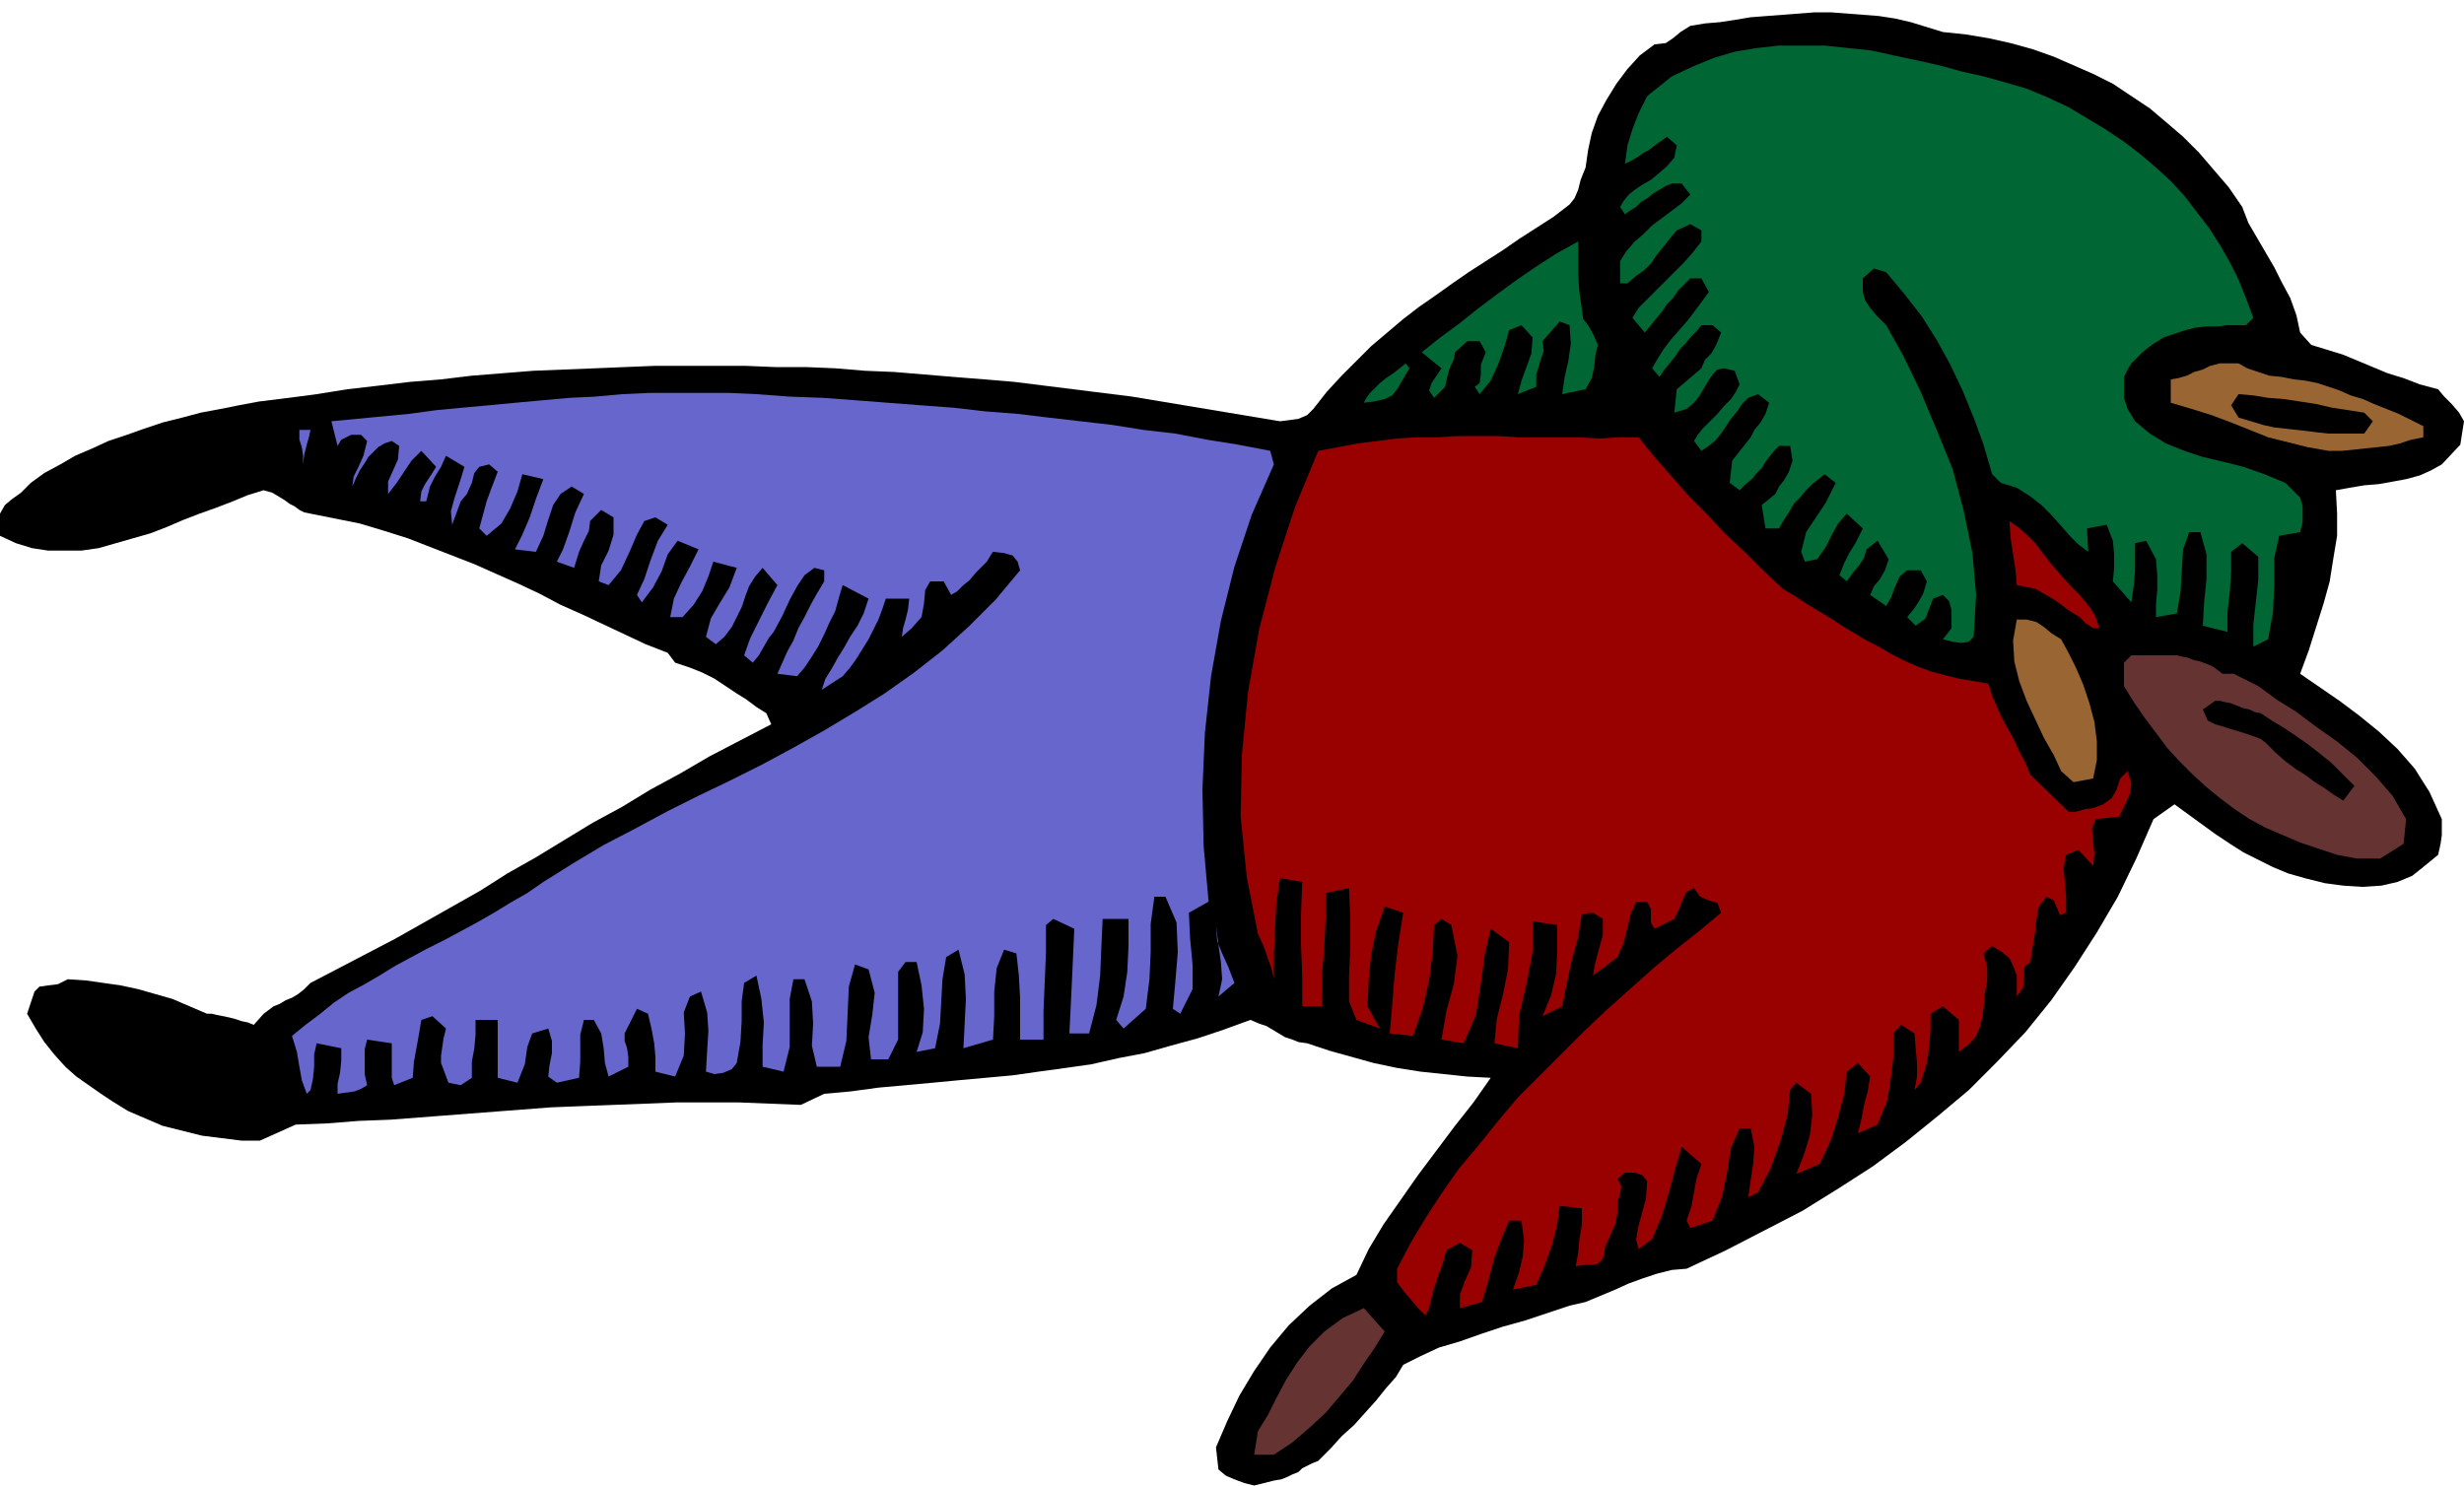
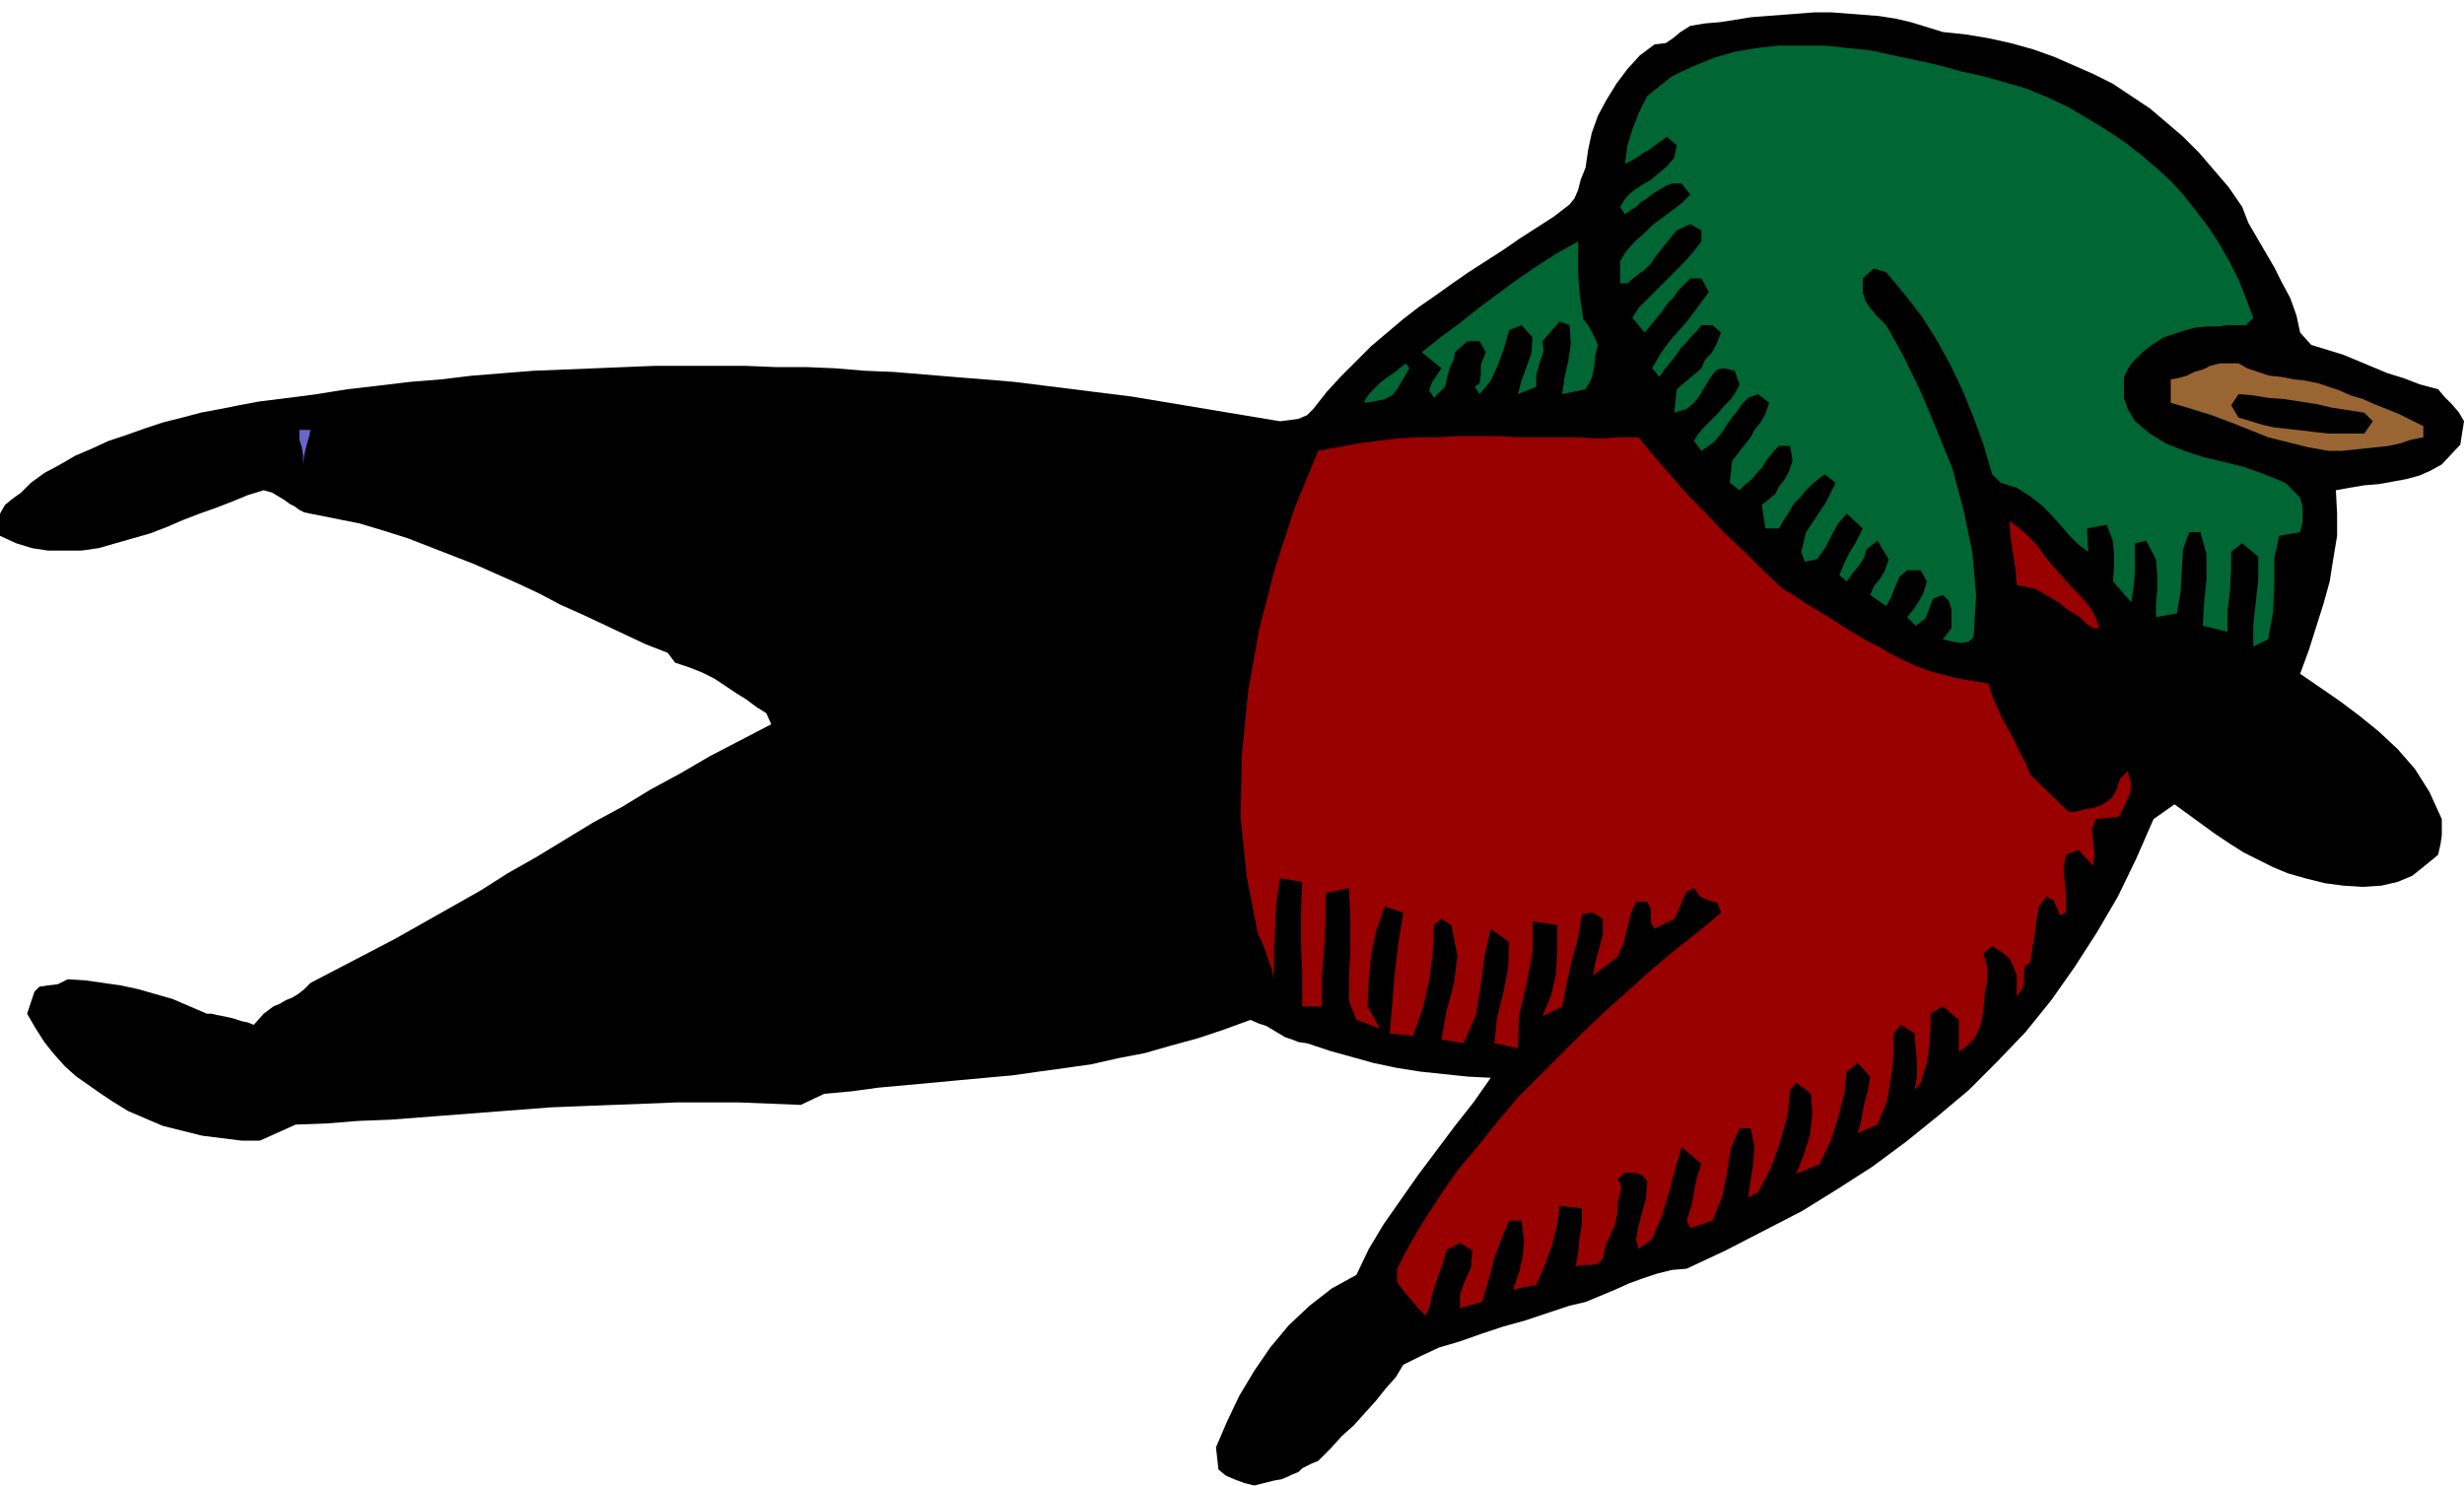
<svg xmlns="http://www.w3.org/2000/svg" width="192" height="1.206in" fill-rule="evenodd" stroke-linecap="round" preserveAspectRatio="none" viewBox="0 0 2000 1206">
  <style>.pen1{stroke:none}.brush2{fill:#000}.brush3{fill:#633}.brush4{fill:#900}.brush5{fill:#66c}.brush6{fill:#963}.brush7{fill:#063}</style>
  <path d="m1018 1206-8-2-8-3-7-3-6-5-2-18 9-21 10-21 12-20 13-19 15-18 17-16 18-14 20-11 10-21 12-20 14-20 14-20 15-20 15-20 15-19 14-20-19-1-19-2-19-2-19-3-19-4-18-5-18-5-18-6-7-1-5-2-6-2-5-3-5-3-5-3-6-2-7-3-22 8-21 7-22 6-21 6-21 4-22 5-21 3-22 3-21 3-22 2-22 2-21 2-22 2-22 2-22 3-22 2-19 9-25-1-25-1h-51l-25 1-26 1-26 1-25 1-26 2-26 2-26 2-26 2-26 2-26 1-25 2-26 1-29 13h-15l-16-2-16-2-16-4-16-4-14-6-14-6-13-8-9-6-10-7-10-7-9-8-9-10-8-10-7-11-7-12 6-18 4-4 7-1 8-1 8-4 15 1 14 2 14 2 14 3 14 4 14 4 14 6 14 6h4l4 1 5 1 5 1 4 1 6 2 5 1 5 2 8-9 4-3 4-3 5-2 5-3 5-2 5-3 5-4 5-5 23-12 23-12 23-12 23-13 23-13 23-13 22-14 23-13 23-14 23-14 24-13 23-14 24-13 24-14 25-13 25-13-4-9-8-5-8-6-8-5-9-6-9-6-10-5-10-4-12-4-6-8-18-7-17-8-17-8-17-8-18-8-17-9-17-8-18-8-18-8-18-7-18-7-18-7-19-6-20-6-20-4-20-4-5-1-4-2-4-3-4-2-4-3-5-3-5-3-7-2-13 4-12 5-13 5-14 5-13 5-14 6-13 5-14 4-14 4-14 4-14 2H39l-13-2-13-4-13-6v-18l4-7 6-5 7-5 8-8 11-8 13-7 12-7 14-6 13-6 15-5 14-5 15-5 16-4 15-4 16-3 15-3 16-3 16-2 16-2 15-2 25-4 26-3 25-3 25-2 25-3 25-2 25-2 25-1 25-1 24-1 25-1h73l24 1h25l24 1 24 2 24 1 24 2 24 2 25 2 24 2 24 3 24 3 24 3 24 3 24 4 24 4 24 4 24 4 24 4 8-1 7-1 7-3 5-5 11-14 12-13 12-12 12-12 13-11 13-11 13-10 13-9 14-10 13-9 14-9 14-9 13-9 14-9 14-9 13-10 4-5 3-7 2-8 4-10 2-14 3-14 5-14 7-13 8-13 9-12 10-11 12-9 9-1 6-4 6-5 8-5 12-2 12-1 13-2 12-2 13-1 13-1 13-1 13-1h13l13 1 13 1 13 1 13 2 13 3 13 4 13 4 19 2 18 3 18 4 18 5 17 6 16 7 16 7 16 8 15 10 15 10 13 11 14 12 13 13 12 14 12 14 11 16 5 13 7 12 7 12 7 12 6 12 7 13 5 14 3 14 9 10 13 4 13 4 12 5 12 5 12 5 13 4 13 5 15 4 5 6 6 6 6 7 4 7-3 19-15 16-9 5-9 4-11 3-11 2-11 2-12 1-12 2-11 2 1 19v18l-3 18-3 19-5 18-6 19-6 19-7 19 16 11 16 11 16 12 16 13 15 14 14 16 12 19 10 22v13l-1 7-2 9-11 9-10 8-12 5-13 3-15 1-16-1-15-2-16-4-14-4-12-5-12-6-12-6-11-7-12-8-11-8-11-8-11-8-17 12-14 32-15 31-17 29-18 28-19 27-21 26-23 24-23 23-25 21-26 21-27 20-28 18-29 18-31 16-31 16-32 15-12 1-12 3-12 4-11 4-11 5-12 5-12 5-13 3-18 6-18 6-18 5-18 6-17 6-17 5-15 7-14 7-6 10-8 9-8 10-9 10-9 10-10 9-9 10-10 10-5 2-4 2-4 2-3 3-5 2-4 2-5 2-6 1-16 4z" class="pen1 brush2" />
-   <path d="m1018 1181 3-19 8-13 7-14 8-15 9-14 10-13 12-12 15-11 17-8 17 19-8 13-9 13-9 14-11 13-11 13-13 12-14 12-15 10h-16z" class="pen1 brush3" />
  <path d="m1157 1068-6-6-5-6-6-7-6-8v-11l11-21 12-20 13-20 14-20 16-19 16-20 16-19 18-18 18-18 18-18 18-17 19-17 19-17 18-15 19-15 18-15-3-8-7-2-7-3-5-7-6 3-3 6-3 8-4 8-16 8-3-5v-11l-3-6h-9l-4 9-3 12-3 12-5 12-20 15 2-11 3-11 3-11v-13l-8-5-9 1-3 19-5 18-4 18-4 20-16 8 7-17 4-17 1-19v-21l-20-3v25l-5 26-6 26-1 26-19-4 2-20 5-20 4-20 1-22-15-11-5 22-3 23-4 25-10 23-18-3 4-23 6-22 3-23-5-25-8-5-6 5-1 22-3 23-5 22-8 23-19-2 2-23 2-25 3-25 4-25-15-5-7 20-4 19-2 20-1 22 10 18-19-7-6-15v-21l1-22v-24l-1-25-19 4v21l-1 22-2 24v25h-16v-25l-1-25v-25l1-26-18-3-3 20-1 20-1 20v22l-2-9-3-8-3-9-5-11-9-46-5-49 1-50 5-51 9-51 13-50 16-49 19-46 16-3 16-3 16-2 16-2 16-1h17l16-1h33l16 1h49l17 1 16-1h16l13 16 14 16 14 16 15 15 14 15 16 15 15 15 16 15 10 6 9 6 10 6 10 6 9 6 10 6 10 6 10 5 10 6 10 5 11 5 11 4 11 3 12 3 12 2 12 2 3 10 4 9 4 9 5 9 5 9 4 9 5 9 4 10 31 30h6l7-2 7-1 8-3 7-5 4-7 3-9 6-6 3 10-1 8-4 9-5 10-19 2-3 8 1 10 1 10-1 10-12-13-10 4-2 11 1 11 1 11v14l-5 2-2-5-3-7-6-3-6 8-2 10-1 10-2 12-2 13-5 4v8l-1 9-5 7v-17l-3-8-3-6-6-5-8-5-7 6 3 11v11l-2 11-1 12-1 7-2 8-3 7-5 6-9 7v-26l-13-11-10 6v13l-1 13-2 14-5 16-5 6 2-11v-11l-1-11-1-13-11-7-6 7v18l-2 17-3 19-8 20-16 7 3-12 2-11 3-11 2-12-10-11-9 7-2 18-5 19-6 19-9 19-19 8 6-15 5-16 2-17-1-17-12-9-5 6-2 20-6 22-8 22-10 19-8 4 2-14 2-13 1-14-3-15h-9l-7 16-3 19-4 20-8 20-18 6-3-6 4-12 2-11 2-11 4-12-16-14-5 17-5 19-6 20-8 19-11 8-2-8 2-11 3-11 3-11 1-14-4-5-6-2h-8l-6 5 3 6-1 6-2 7v8l-2 10-4 9-4 9-2 10-4 4-5 1h-7l-6 1 2-11 1-11 2-12v-13l-18-2-2 15-4 16-6 17-7 16-19 4 5-14 3-13 1-13-2-16h-10l-6 14-6 16-5 19-5 17-18 5v-11l4-11 5-11 1-14-10-6-11 6-3 11-4 11-4 12-3 13-3 6z" class="pen1 brush4" />
  <path d="M180 901h-5l-5-2-4-1-4-3-4-2-5-1-4-2h-5l-13-6-12-6-11-6-11-7-10-7-11-9-10-10-11-11v-9l7 1 7 1 7 1 7 1h7l7 1h7l8 1 12 4 11 4 11 4 11 4 11 5 12 4 12 5 14 5 3 4 2 6 2 7 4 8-3 9-3 1-4 1-4 2-4 1-5 1h-5l-4 1h-5z" class="pen1 brush2" />
-   <path d="m249 888-4-11-2-11-2-12-4-13 11-9 12-9 11-9 12-8 13-7 12-7 13-8 13-7 13-7 14-7 13-7 13-7 14-8 13-8 14-8 13-9 24-15 25-15 25-13 26-14 26-13 25-12 26-13 26-14 25-14 25-15 24-15 24-17 23-18 22-20 21-21 20-24-2-7-4-5-7-2-9-1-2 3-3 5-4 4-5 5-5 6-5 4-5 5-5 3-6-11h-11l-4 7-1 11-2 11-8 9-8 7 1-7 2-7 2-8 1-9h-19l-3 9-3 8-4 8-4 8-5 8-5 8-5 7-6 7-17 11 3-9 5-8 5-9 5-8 5-9 6-9 5-10 4-12-21-11-3 10-3 11-5 10-4 9-5 10-5 8-6 9-6 7-16-2 4-9 4-9 5-9 4-10 5-9 5-10 5-9 6-10v-9l-8-2-8 6-6 9-6 11-6 13-7 13-4 5-4 7-4 7-5 6-7-6 5-14 7-14 7-14 8-15-12-14-6 7-5 8-3 8-3 9-4 8-4 8-6 8-7 6-8-6 4-15 7-12 8-13 6-16-19-5-4 12-5 12-7 11-9 10h-10l3-15 6-13 7-13 7-14-17-7-8 11-5 14-7 13-9 12-4-6 6-13 5-15 6-16 8-13-10-6-9 3-6 11-6 14-7 15-10 12-8-3 2-13 6-12 4-13v-14l-10-6-9 9-1 8-4 8-4 9-4 13-14-5 5-10 5-14 5-16 7-15-10-6-9 6-6 9-4 12-4 13-6 13-17-2 6-12 6-14 5-15 6-16-17-4-4 14-6 14-7 12-12 10-6-6 3-11 3-11 4-11 5-13-7-6-8 2-4 5-2 8-4 9-5 6-7 19-1-11 3-11 4-12 4-13-15-9-4 9-5 8-4 8-3 12h-5l1-8 3-6 4-6 5-8-12-13-8 8-6 9-6 9-7 9v-10l4-9 4-9 1-11-6-4-6 2-5 3-4 4-4 4-3 5-4 6-3 6-3 7 1-8 4-8 4-9 3-12-5-5h-8l-8 4-3 5-5-20 21-2 21-2 21-2 22-3 21-2 22-2 21-2 22-2 22-2 21-1 22-2 22-1h65l22 1 27 2 27 1 27 2 26 2 26 2 27 2 26 3 26 2 25 3 26 3 26 3 25 4 26 3 26 5 25 4 26 5 3 11-18 41-14 42-11 44-8 45-5 46-2 46 1 46 4 45-16 9 1 21 2 21v20l-10 20-6-4 2-22 2-24-1-24-9-21h-9l-3 22v23l-1 22-3 24-18 16-6-7 6-19 3-20 1-21v-22h-21l-1 22-1 24-3 24-6 23h-16l1-20 1-21 1-22 1-22-17-8-6 5v23l-1 23-1 24v23h-19v-34l-1-18-2-18-10-3-6 15-2 19v20l-1 19-24 7 1-20 1-20-1-20-5-20-10 6-3 18-1 18-1 18-4 20-15 3 5-16 1-19-2-19-4-19h-9l-6 8v55l-8 16h-14l-2-18 3-18 2-18-5-19-11-4-5 18-1 22-1 22-5 21h-19l-4-17 1-18-1-18-6-18h-9l-3 16v39l-5 20-17-4v-18l1-18-2-19-4-19-10 6-2 15v16l-1 17-3 17-4 5-7 3-7 1-7-2 1-17 1-16-1-15-5-17-9 4-5 13 1 17-1 18-7 17-16-4v-12l-1-11-2-11-3-13-9-4-10 20v6l2 6 1 7v8l-16 8-3-11-1-12-2-12-6-11h-8l-3 12v22l-1 13-18 4-7-5 1-9 2-10v-10l-3-10-13 4-4 11-2 14-6 15-16-4v-47h-18v12l-1 11-2 11v13l-9 6-10-2-6-16v-6l1-7 1-7 2-8-11-10-9 3-2 12-2 11-2 11-1 13-15 6-2-6v-28l-20-3-2 8v20l2 9-5 3-5 2-7 1-7 1v-8l2-9 1-10v-10l-20-4-2 9v10l-1 10-2 9-3 3zm740-79 3-14-1-14-2-14-2-16 1 13 4 10 5 11 5 13-13 11z" class="pen1 brush5" />
-   <path d="m1913 697-16-3-15-5-15-5-14-6-14-6-13-7-12-8-12-9-11-9-11-10-11-11-10-11-9-12-9-12-9-13-8-13v-19l6-6h37l4 1 5 1 5 2 5 1 5 2 5 2 4 3 4 3h9l20 10 15 11 16 10 16 12 17 12 16 13 15 15 14 16 11 19-2 20-19 12h-19z" class="pen1 brush3" />
  <path d="m1902 650-8-5-7-5-8-5-8-6-8-5-8-6-8-7-8-8-4-3-5-2-6-2-6-2-7-2-6-2-7-2-6-3-4-9 10-7h4l4 1 5 1 5 2 5 2 5 1 4 2 5 1 9 6 10 6 9 6 10 7 9 7 10 8 9 9 10 10-9 12z" class="pen1 brush2" />
-   <path d="m1683 635-10-9-6-13-8-14-7-15-7-15-6-16-4-16-1-17 3-17h8l8 2 6 4 6 5 8 5 6 11 6 12 6 14 5 15 4 15 2 16v15l-3 15-16 3z" class="pen1 brush6" />
  <path d="M1829 525v-18l2-18 2-18v-19l-13-11-9 7v15l-1 17-2 17v16l-20-5 1-18 2-20v-20l-5-18h-9l-5 14-1 16-1 18-3 18-17 3v-11l1-11v-12l-1-13-8-15-9 2v22l-1 12-2 14-15-17 1-11v-11l-1-11-5-13-16 3 1 19-8-6-7-7-7-8-8-9-8-8-9-7-11-7-13-4-7-7-7-24-8-22-9-22-10-21-11-20-12-19-14-18-15-18-10-3-9 8v11l2 7 4 6 5 6 8 8 14 25 14 29 13 31 13 32 9 34 7 34 3 34-2 34-4 4-6 1-7-1-8-2 7-9v-15l-2-7-5-5-8 3-3 8-3 8-8 6-7-7 5-6 4-6 4-7 3-10-5-9h-11l-6 5-4 9-3 8-4 7-13-9 3-7 5-6 4-7 3-9-9-15-9 7-2 7-4 6-5 6-5 7-6-5 4-10 4-8 5-8 6-12-13-12-7 8-5 9-5 10-7 10-10 2-3-8 4-16 8-12 8-12 8-16-9-7-5 4-5 4-5 5-5 6-5 5-4 7-4 6-4 7h-11l-3-19 11-9 3-6 4-5 4-7 3-9-2-12h-9l-4 4-4 5-3 4-3 5-4 4-4 5-5 4-5 5-8-6 2-18 15-19 3-6 5-6 4-7 3-9-9-7-8 3-5 5-4 6-5 6-4 6-4 6-5 6-5 4-6 4-6-8 3-5 4-5 6-6 6-6 5-6 6-6 4-6 3-6-4-11-9-2-5 1-3 3-3 4-3 5-3 5-3 5-4 5-6 5-10 3 2-19 20-17 3-7 5-5 4-7 4-10-7-6h-9l-4 5-5 5-4 5-4 4-4 6-4 5-5 6-4 6-6-7 4-7 5-8 6-8 7-8 7-8 6-8 6-8 5-7-6-11h-9l-5 5-5 5-4 6-5 5-4 6-5 6-4 5-5 6-10-12 5-8 7-7 7-7 8-8 7-7 8-8 7-8 7-9v-9l-9-5-11 5-5 6-4 5-4 5-4 5-4 6-5 5-7 5-7 6h-6v-18l5-8 7-8 7-6 7-7 8-6 8-6 8-6 7-7-7-9h-8l-5 2-5 3-5 3-5 4-5 3-4 4-5 3-4 3-4-6 3-5 4-5 5-4 6-4 7-4 6-5 7-6 6-7 2-10-8-7-4 3-3 2-4 3-4 3-4 2-4 3-5 3-6 3 2-15 4-13 5-13 7-14 20-16 17-8 17-7 17-5 18-3 18-2h37l19 2 19 2 18 4 19 4 18 4 18 5 18 4 18 5 17 5 17 7 17 8 15 9 15 9 15 10 13 10 13 11 12 11 11 12 10 13 10 13 9 14 8 14 7 14 6 15 6 16-6 6h-15l-8 1h-9l-9 1-8 2-9 3-9 3-3 2-5 3-4 3-5 4-4 4-5 5-3 5-3 6v17l3 9 6 10 12 10 13 8 15 6 15 5 17 4 16 4 17 6 17 7 12 12 2 7v13l-2 8-17 3-4 18v22l-1 22-4 22-12 6z" class="pen1 brush7" />
  <path d="m1699 510-6-4-5-5-5-3-6-4-5-4-6-4-7-4-7-4-15-3-1-12-2-13-2-13-1-14 7 5 7 6 7 7 6 8 7 9 7 8 8 9 8 8 5 6 4 5 4 7 3 9h-5z" class="pen1 brush4" />
-   <path d="m31 429-3-9 9-5 9-6 9-6 10-5 10-6 11-6 10-5 11-5 12-5 11-4 12-4 12-3 13-3 13-1 13-1h13v19l-6 4-8 4-7 4-9 4-8 3-9 4-10 4-9 3-12 3-12 4-14 4-13 5-14 4-14 3-15 2H31z" class="pen1 brush2" />
  <path d="M246 377v-7l-1-7-2-6v-8h9l-1 5-2 7-2 8-1 8z" class="pen1 brush5" />
  <path d="m1890 366-17-3-16-4-16-4-15-6-15-6-16-6-16-5-17-5v-19l6-1 7-2 6-3 7-2 6-3 8-2h15l7 4 9 3 9 3 10 1 10 2 9 1 10 2 9 3 9 3 9 4 10 3 9 4 10 4 10 4 10 5 10 5v9l-10 2-9 3-9 2-9 1-10 1-9 1-10 1h-11z" class="pen1 brush6" />
  <path d="m1890 352-9-1-8-1-9-1-9-1-9-1-9-2-10-3-10-3-6-10 6-9 12 1 12 2 13 1 13 2 13 2 13 3 13 2 13 2 7 7-7 10h-29z" class="pen1 brush2" />
  <path d="m1107 327 2-4 3-4 4-4 4-4 5-4 6-4 5-4 5-4 3 4-10 17-4 5-6 3-9 2-8 1zm57-4-4-6 2-6 4-6 4-6-16-13 15-12 15-11 15-12 16-12 15-11 16-11 17-11 18-10v27l1 14 2 14 1 8 4 5 4 7 4 9-2 8-1 10-2 9-5 9-19 4 2-14 3-13 2-14-1-15-8-3-14 16 1 8-3 9-3 10v10l-15 6 3-11 4-11 4-11 1-13-9-10-10 4-4 14-5 14-6 13-9 11-4-6 4-3 1-7v-8l4-10-5-9h-10l-10 9-1 6-3 6-2 7-2 9-9 9z" class="pen1 brush7" />
</svg>